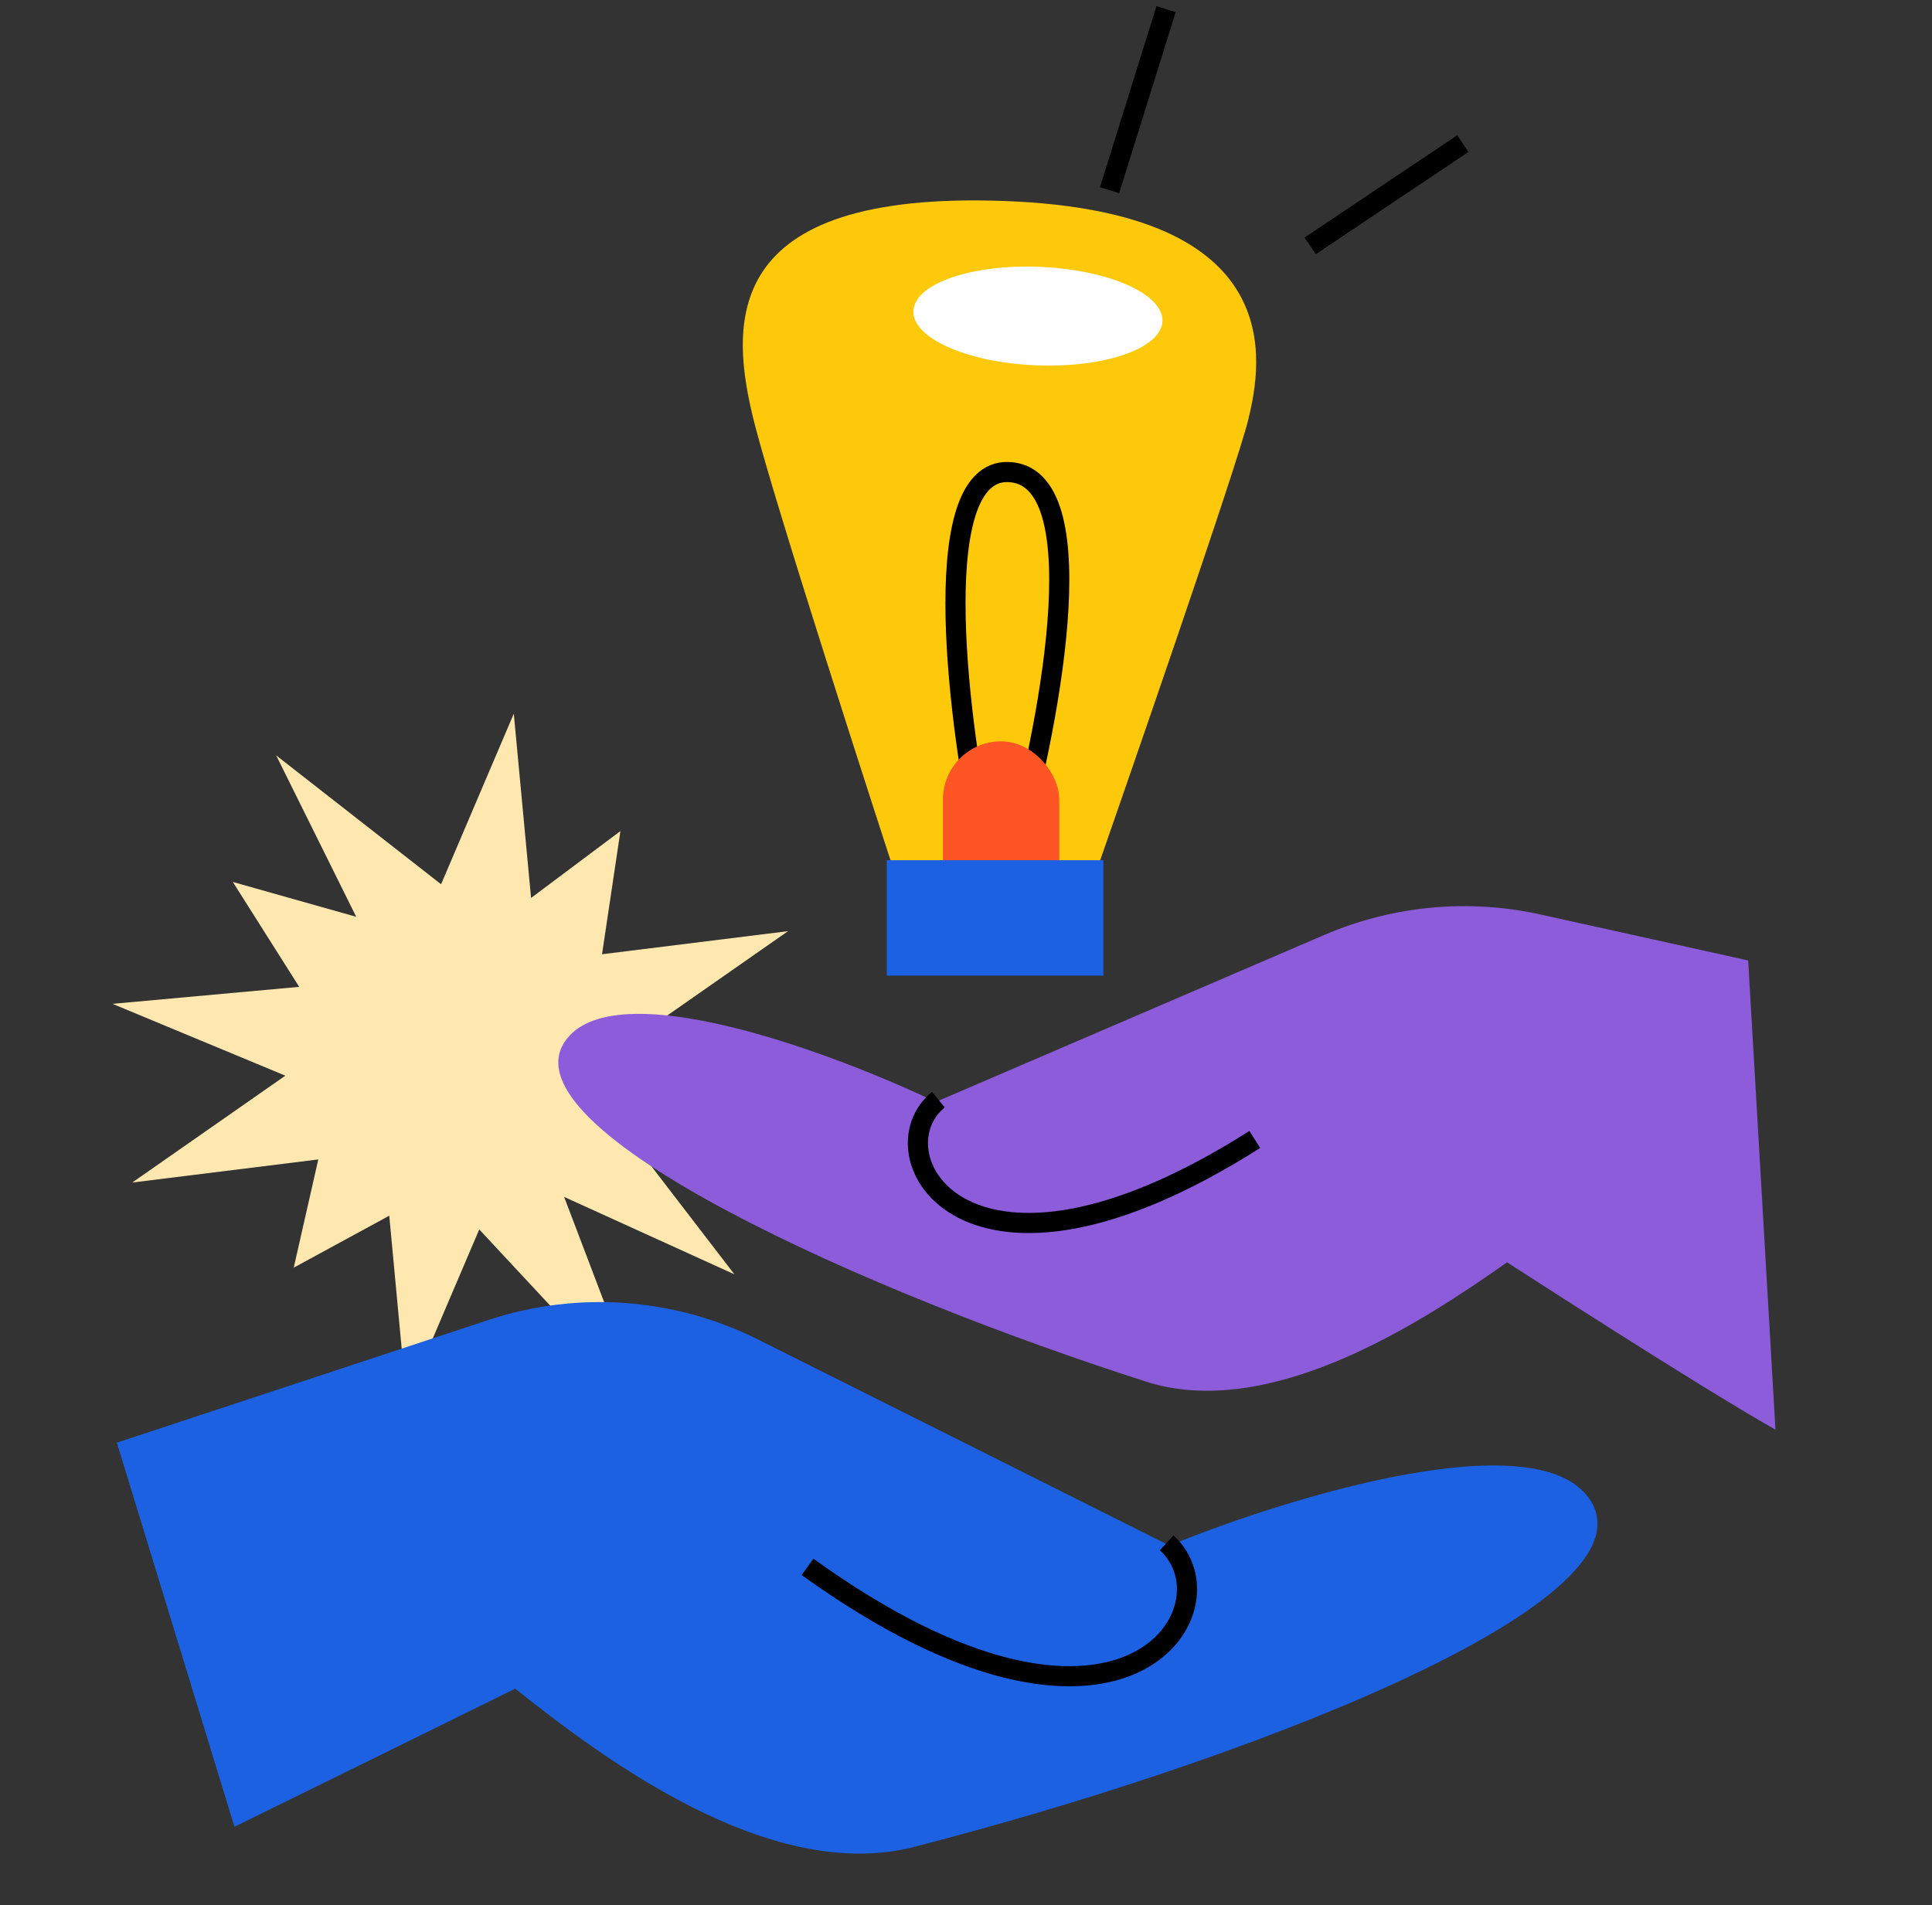
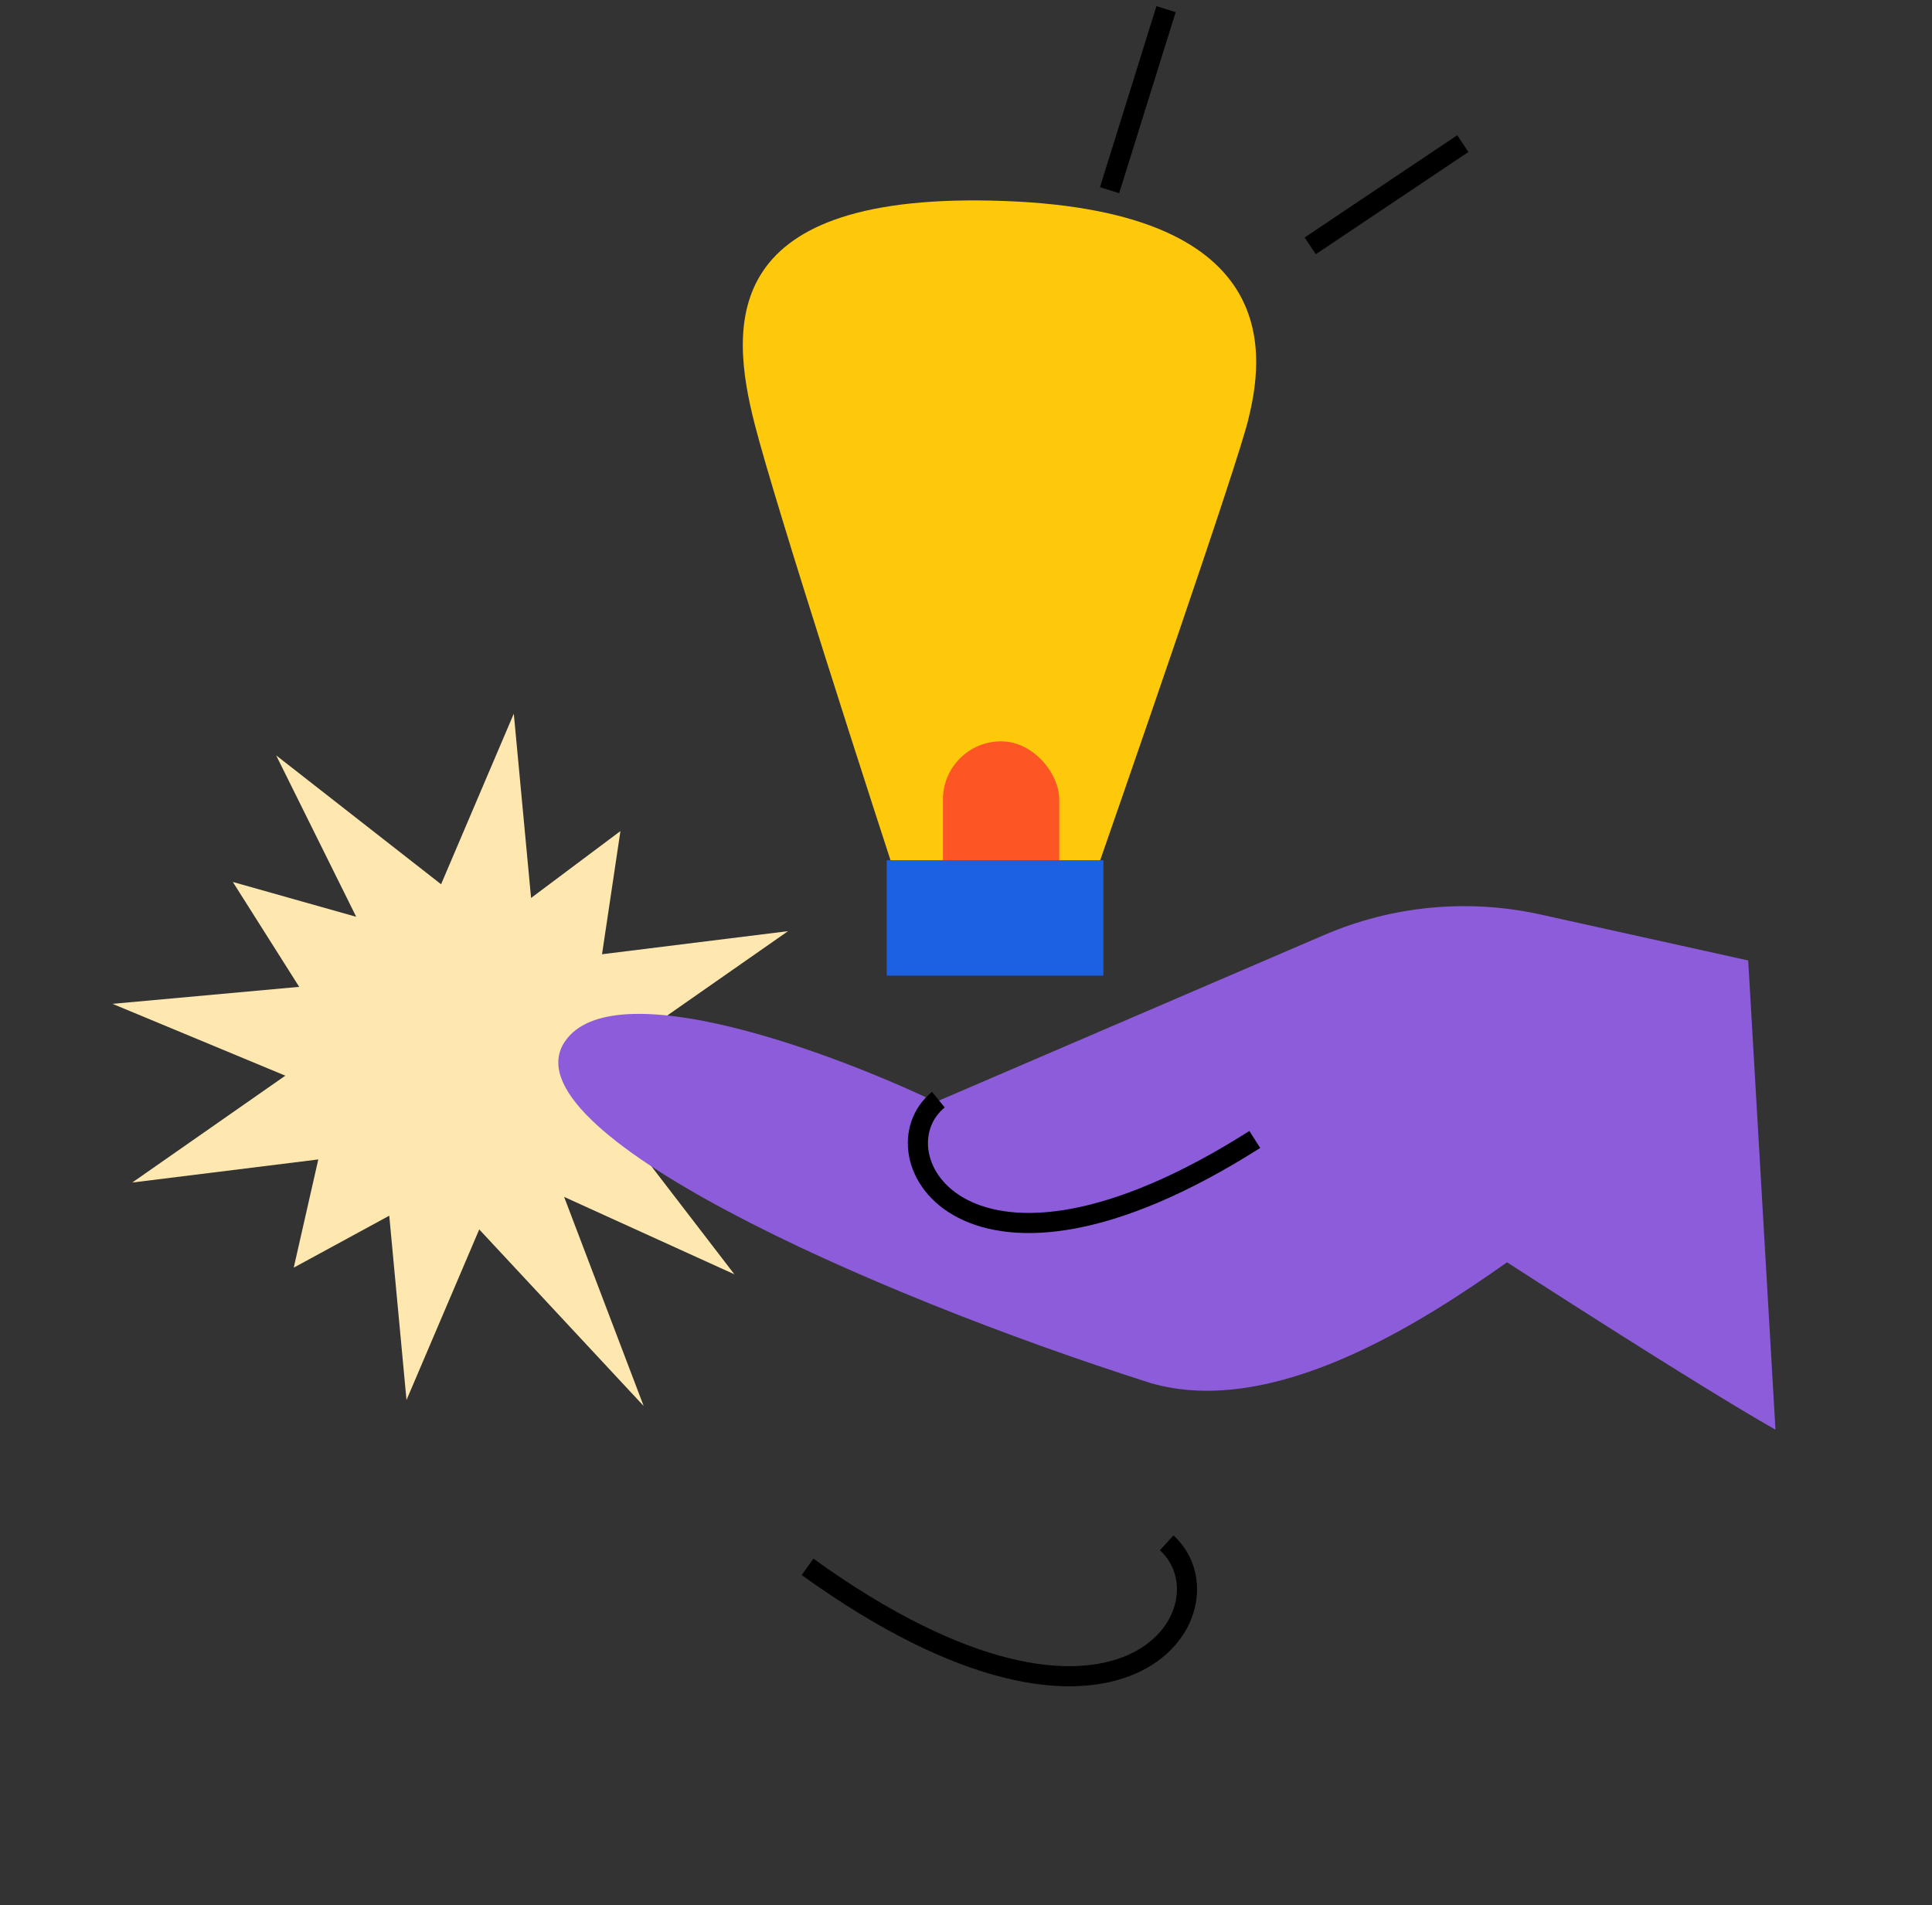
<svg xmlns="http://www.w3.org/2000/svg" width="144" height="142" viewBox="0 0 144 142" fill="none">
  <rect x="0" y="0" width="144" height="142" fill="#333333" stroke="none" />
  <path d="M56.263 31.662C57.818 37.709 64.784 59.294 68.073 69.33H80.183C84.12 58.077 92.203 34.712 93.04 31.271C94.086 26.969 96.102 15.763 74.873 14.981C53.644 14.199 54.319 24.102 56.263 31.662Z" fill="#FFC90B" />
-   <path d="M73.211 62.318C71.298 52.968 69.063 34.454 75.433 35.202C81.804 35.95 78.088 54.682 75.433 63.955" stroke="black" stroke-width="1.5" />
  <path d="M35.72 91.632L30.298 104.346L29.013 90.609L21.893 94.481L23.724 86.416L9.857 88.137L21.267 80.172L8.386 74.819L22.3 73.552L17.354 65.735L26.55 68.331L20.583 56.299L32.876 65.906L38.295 53.192L39.583 66.927L46.243 61.942L44.872 71.122L58.736 69.401L47.329 77.366L54.021 82.441L46.293 83.986L54.737 94.977L42.046 89.207L47.975 104.792L35.72 91.632Z" fill="#FFE8AF" />
-   <path d="M36.422 98.377L8.709 107.525L17.476 136.153C24.372 132.764 38.211 125.962 38.399 125.86C45.162 131.244 57.188 140.151 67.745 137.751C92.157 131.521 123.188 119.681 118.615 111.95C114.956 105.764 96.124 111.537 87.165 115.196L56.509 99.842C50.271 96.717 43.048 96.19 36.422 98.377Z" fill="#1D61E3" />
  <path d="M114.828 68.161L130.3 71.585L132.333 106.557C126.409 103.204 112.488 94.183 112.327 94.083C106.067 98.495 94.97 105.75 85.757 103.082C64.489 96.31 37.656 84.234 42.1 77.632C45.656 72.351 62.013 78.43 69.748 82.13L98.707 69.682C103.788 67.498 109.428 66.966 114.828 68.161Z" fill="#8C5CDB" />
  <path d="M86.912 0.682L82.701 14.175M109.03 10.704L97.656 18.324" stroke="black" stroke-width="1.5" />
  <path d="M86.958 114.991C92.278 119.85 83.637 133.674 60.189 116.781" stroke="black" stroke-width="1.5" />
  <path d="M69.941 81.959C64.984 85.982 71.912 98.655 93.524 84.927" stroke="black" stroke-width="1.5" />
-   <ellipse cx="3.673" cy="9.289" rx="3.673" ry="9.289" transform="matrix(0.058 -0.998 0.999 0.044 67.867 26.816)" fill="white" />
  <rect x="70.28" y="55.254" width="8.671" height="13.555" rx="4.336" fill="#FD5524" />
  <rect x="66.093" y="64.113" width="16.146" height="8.602" fill="#1D61E3" />
</svg>